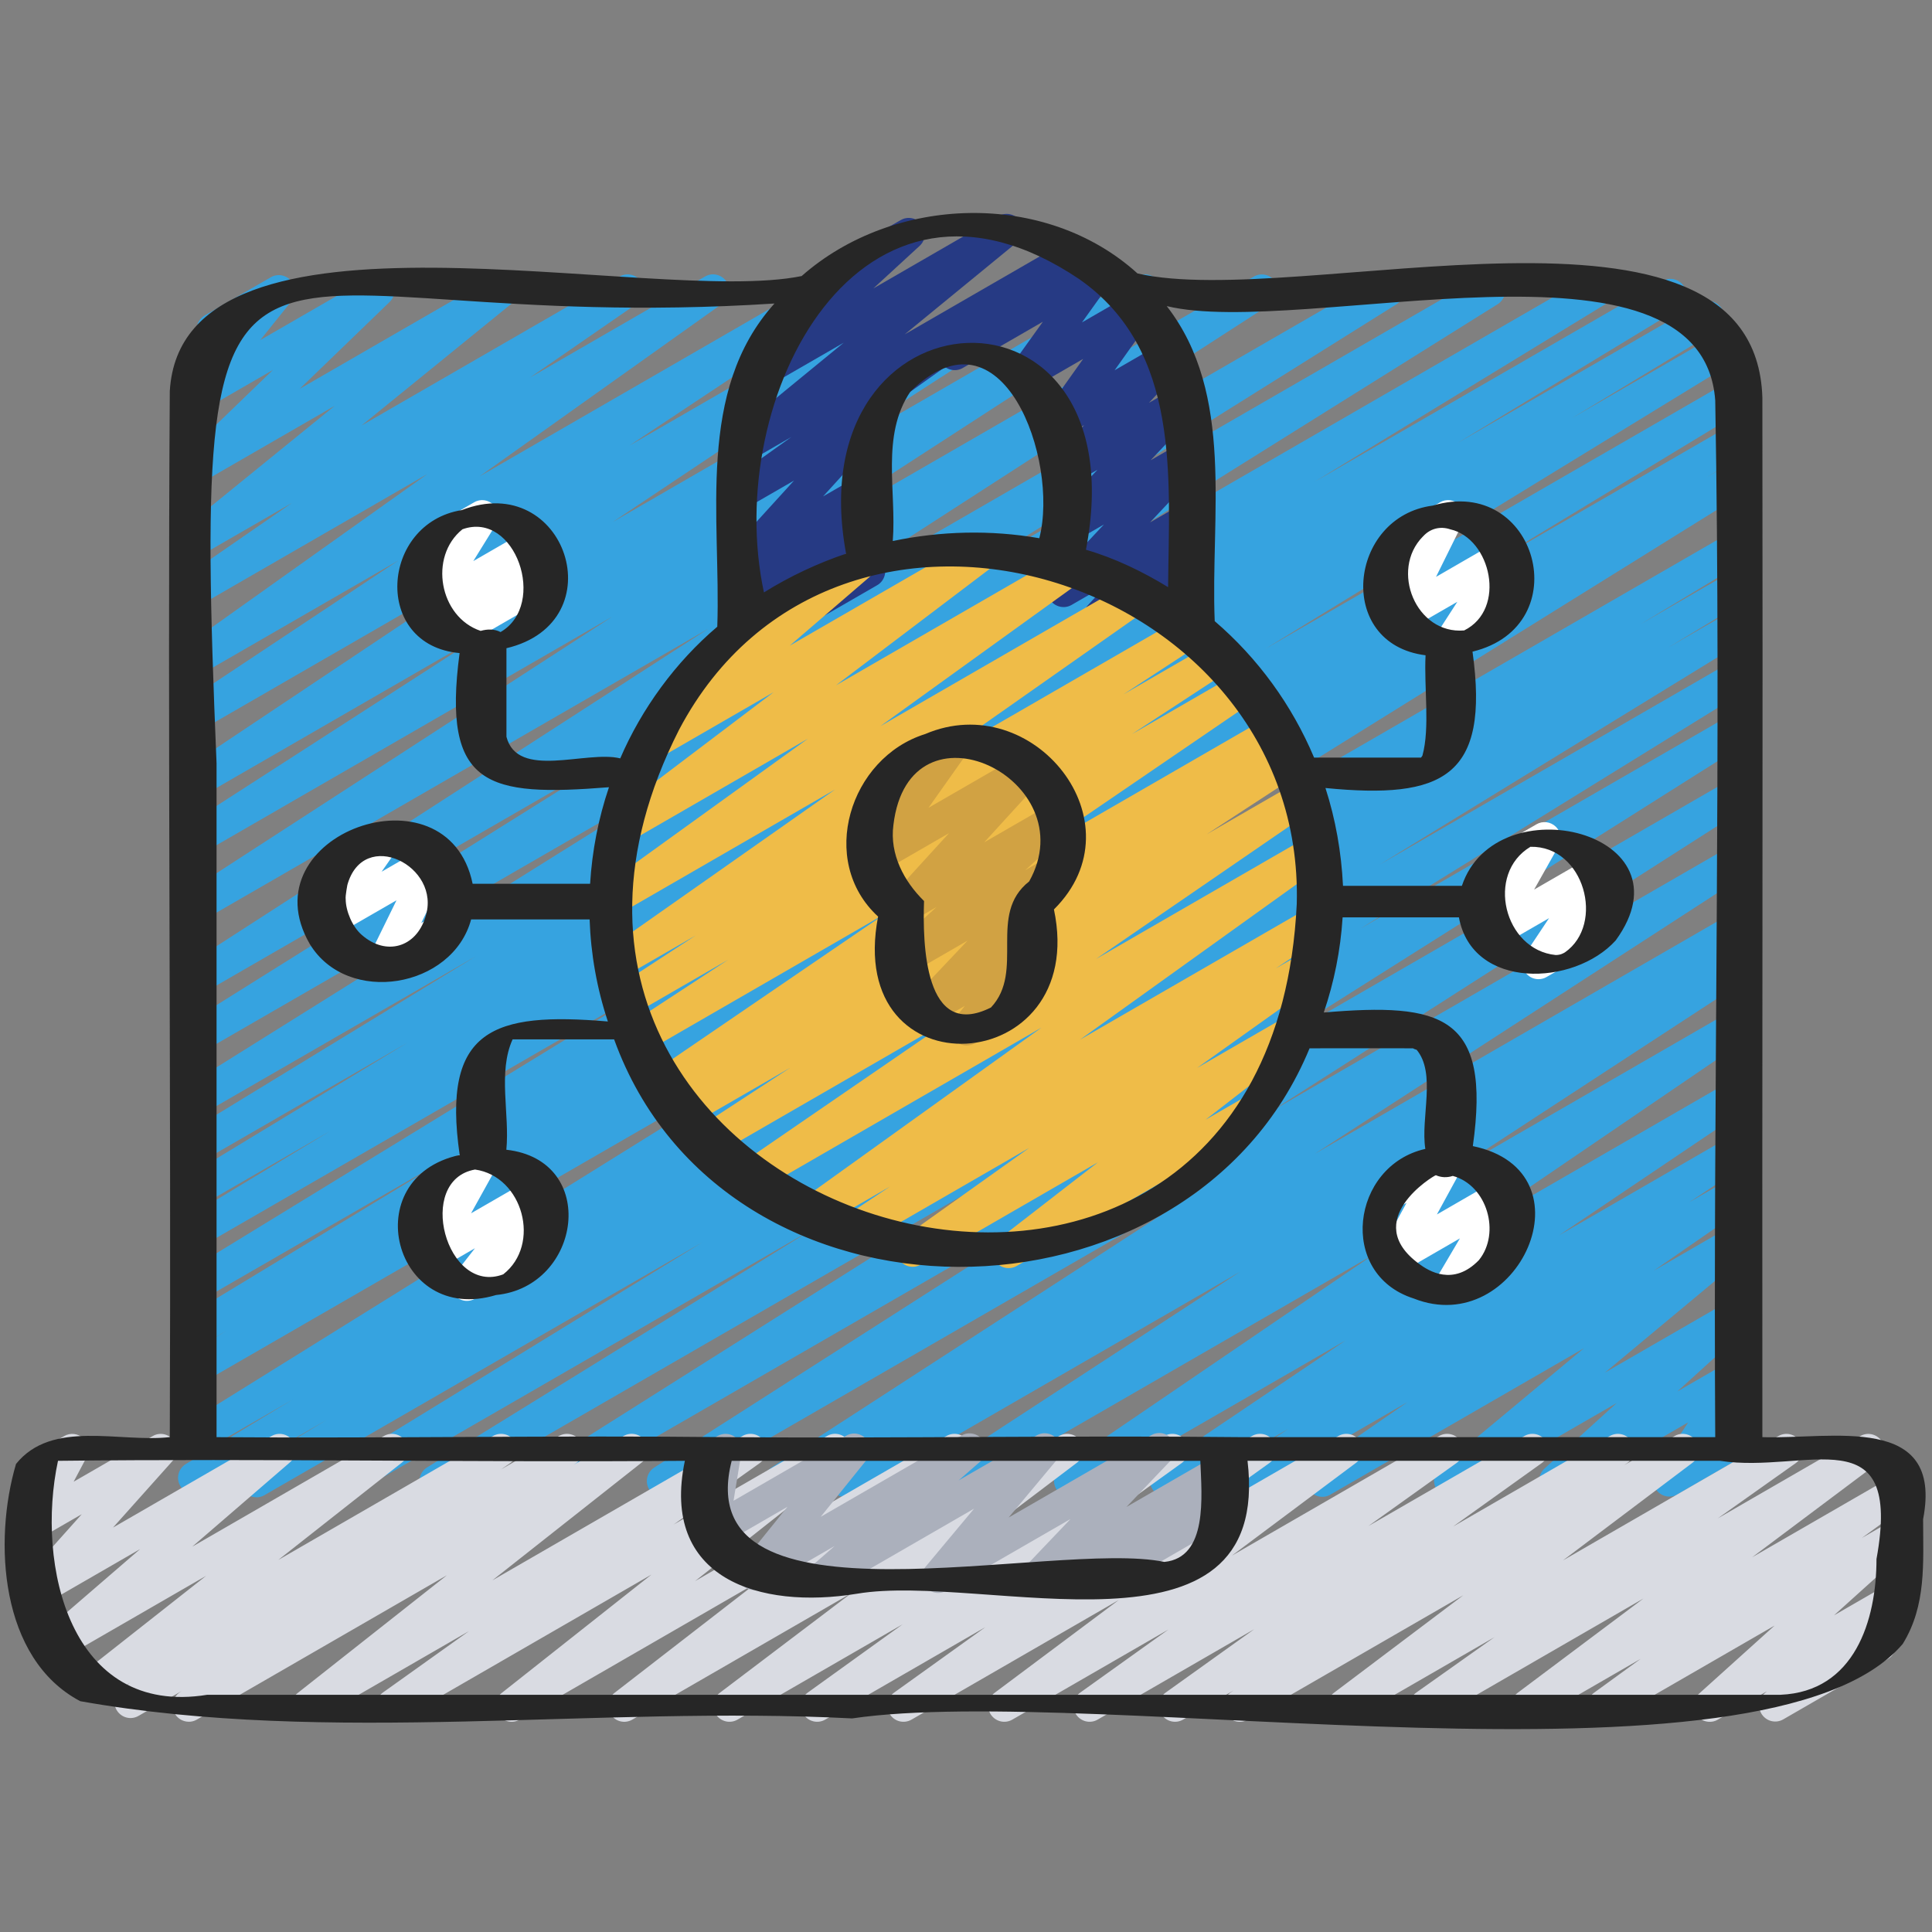
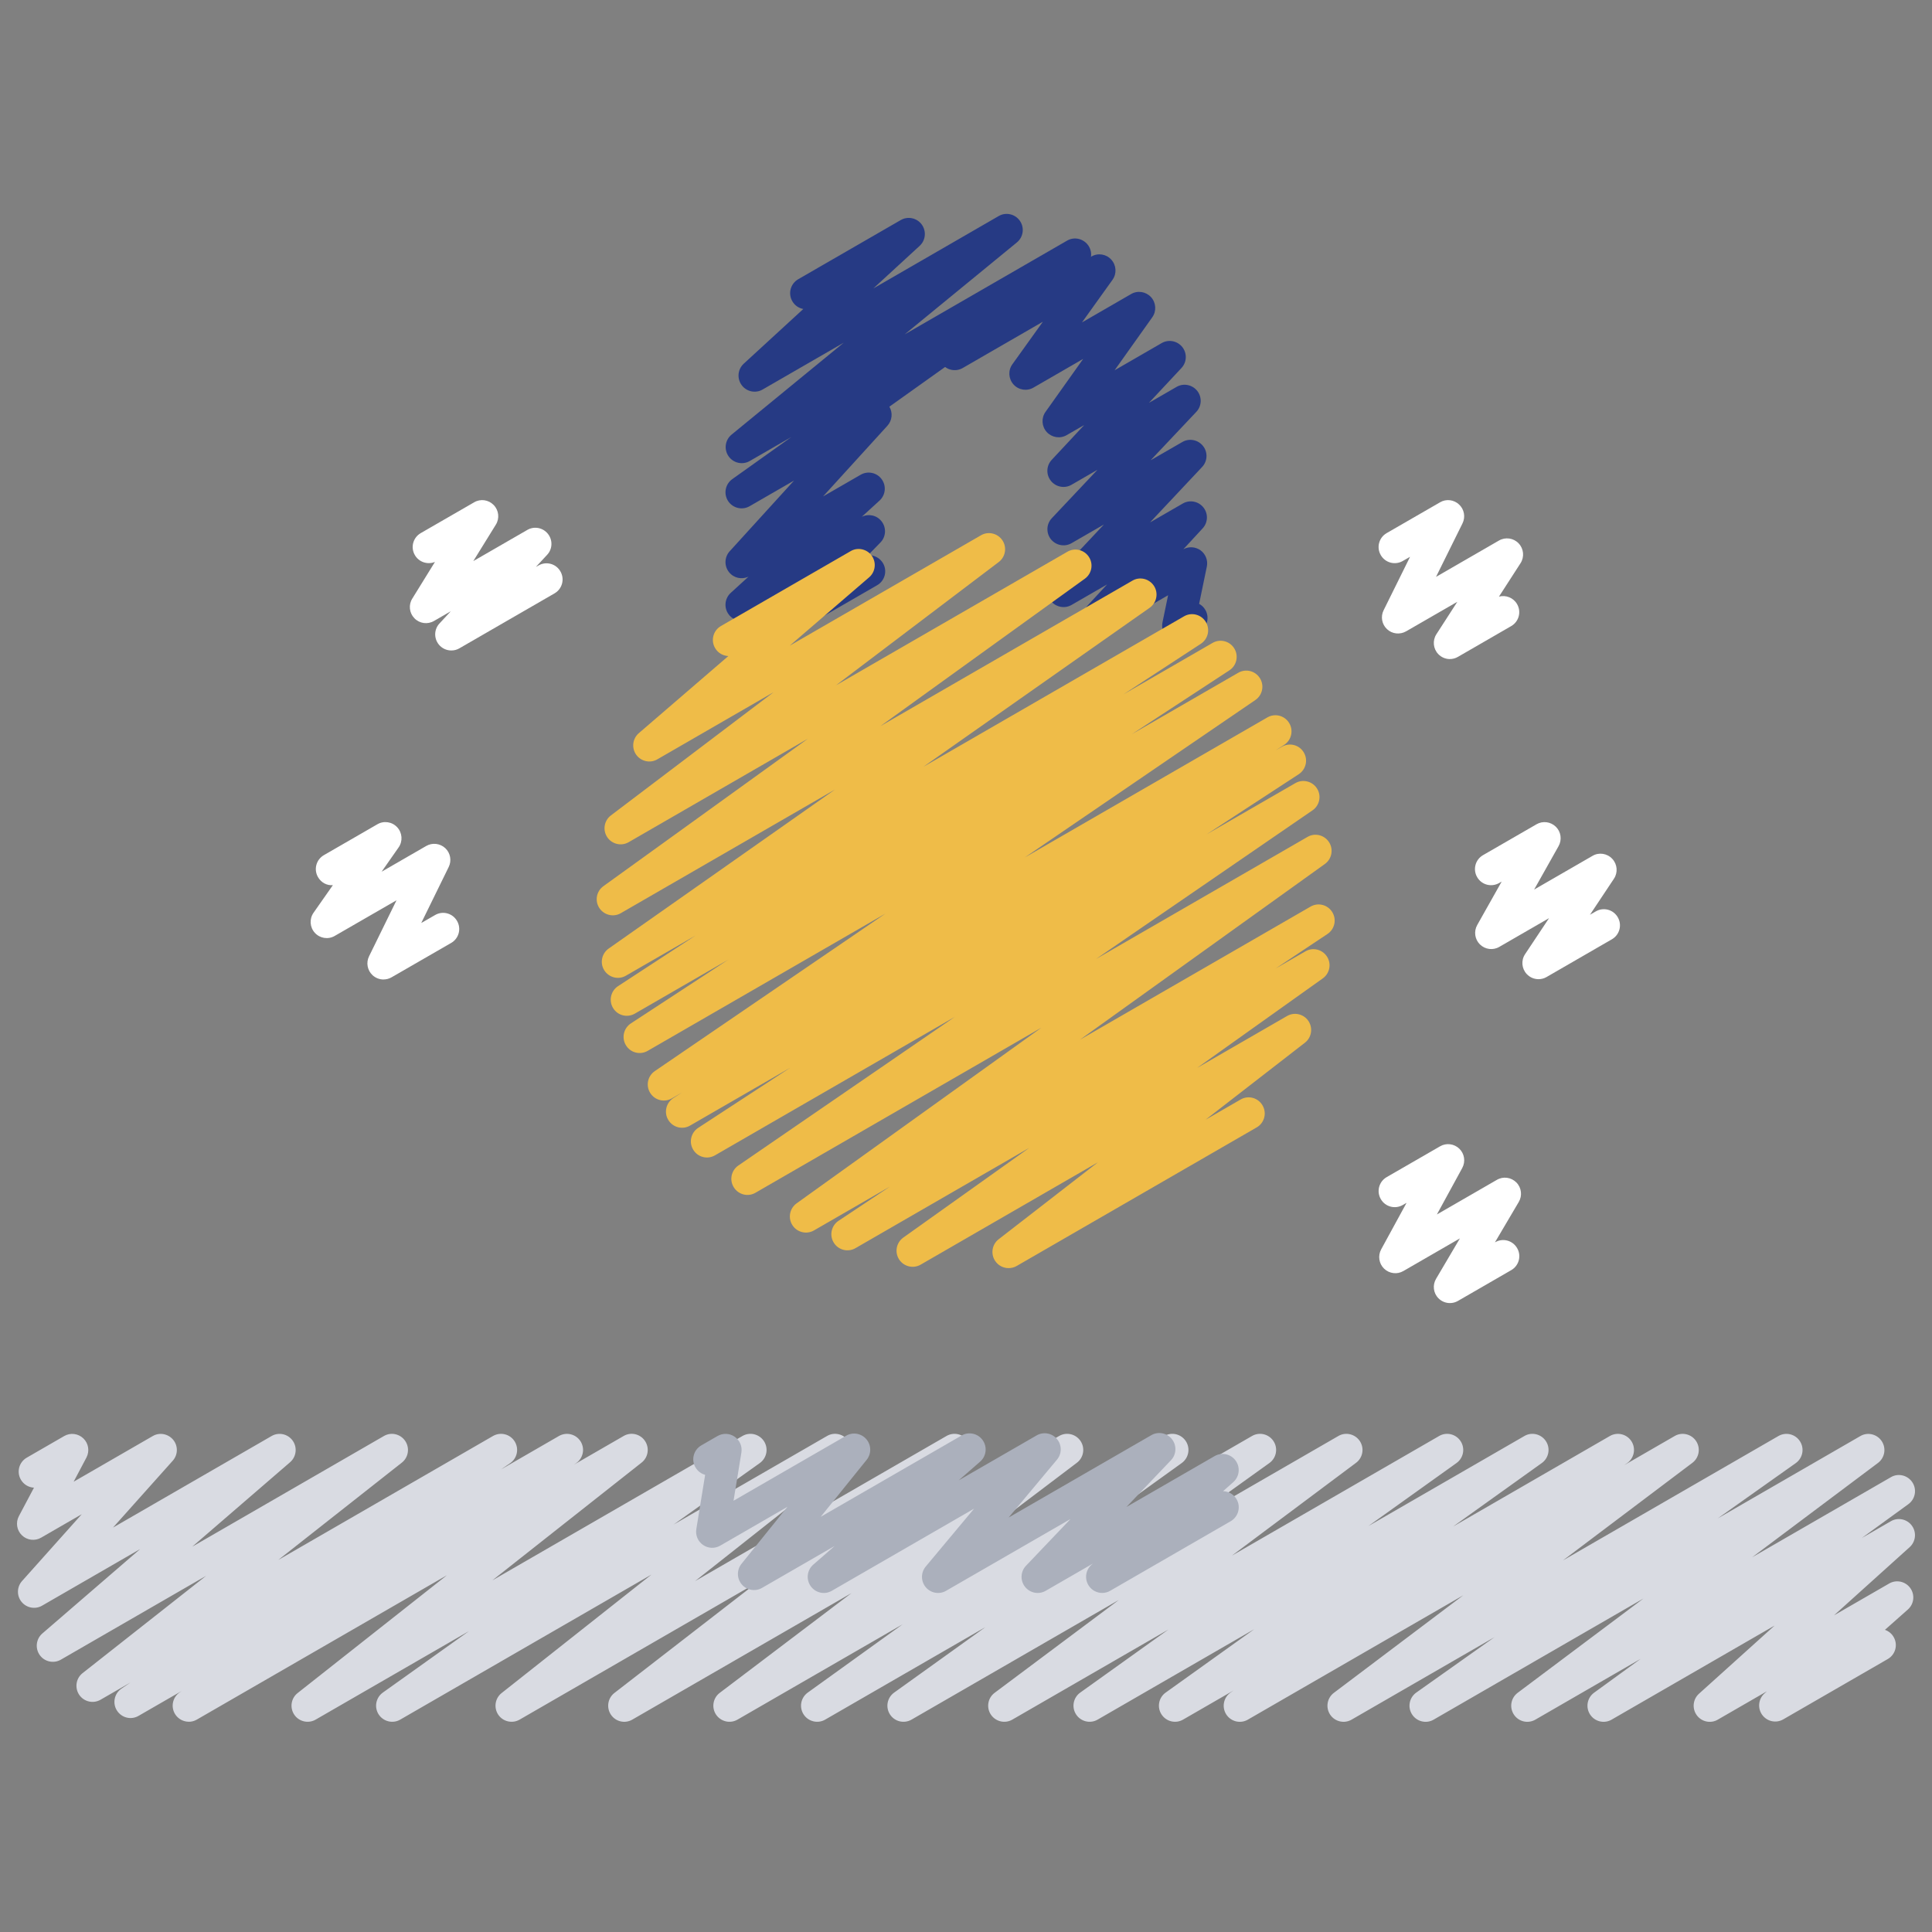
<svg xmlns="http://www.w3.org/2000/svg" id="Icons" viewBox="0 0 60 60">
  <rect x="0" y="0" width="60" height="60" fill="#808080" stroke="none" />
-   <path d="m7.963 46.499c-.171 0-.337-.088-.431-.246-.14-.235-.062-.54.172-.682l2.443-1.476-3.867 2.232c-.239.138-.54.058-.681-.179-.14-.236-.062-.54.173-.682l3.31-1.997-2.802 1.617c-.237.137-.539.058-.679-.176-.141-.233-.067-.537.165-.682l22.04-13.707-21.526 12.428c-.239.138-.542.058-.681-.179-.14-.236-.062-.541.173-.683l1.251-.753-.743.429c-.239.138-.54.057-.681-.178-.14-.236-.062-.54.171-.683l8.333-5.054-7.823 4.517c-.237.137-.539.059-.68-.177-.14-.235-.064-.539.169-.683l14.633-8.96-14.122 8.153c-.239.138-.54.058-.681-.179-.14-.235-.062-.54.172-.682l4.485-2.712-3.977 2.296c-.239.138-.54.058-.681-.178-.14-.236-.063-.54.171-.683l6.879-4.175-6.369 3.677c-.237.137-.541.058-.68-.178-.14-.235-.064-.539.169-.682l9.021-5.51-8.51 4.913c-.235.138-.537.059-.679-.175-.141-.234-.067-.537.164-.682l16.17-10.112-15.655 9.038c-.235.138-.537.059-.679-.175-.141-.233-.067-.537.163-.682l13.438-8.415-12.923 7.461c-.235.138-.535.06-.677-.172s-.072-.533.155-.681l16.249-10.489-15.728 9.079c-.235.137-.534.061-.677-.172-.142-.23-.072-.533.154-.681l13.256-8.593-12.733 7.352c-.235.137-.535.061-.677-.172-.142-.231-.072-.534.156-.681l9.277-5.98-8.757 5.056c-.235.136-.532.061-.675-.169-.143-.229-.077-.529.147-.68l10.138-6.771-9.61 5.548c-.235.136-.532.061-.675-.169s-.077-.53.148-.68l6.63-4.406-6.104 3.523c-.23.134-.526.062-.671-.162s-.087-.523.131-.678l7.537-5.363-6.997 4.039c-.233.136-.527.062-.673-.165-.144-.227-.082-.526.139-.679l3.328-2.3-2.794 1.612c-.224.133-.514.066-.662-.149-.147-.215-.105-.507.097-.671l4.686-3.807-4.12 2.379c-.217.127-.497.071-.649-.132-.152-.201-.13-.485.052-.66l2.794-2.698-2.196 1.268c-.208.121-.473.076-.63-.107-.156-.182-.161-.45-.01-.638l1.033-1.29c-.19.027-.392-.066-.494-.246-.139-.239-.057-.545.183-.683l2.049-1.183c.206-.123.471-.076.63.107.156.182.161.45.01.638l-.966 1.205 3.418-1.973c.216-.128.497-.072.649.132.152.201.13.485-.052.66l-2.793 2.697 6.044-3.489c.225-.132.514-.066.662.149.147.215.105.507-.097.671l-4.688 3.808 8.017-4.628c.234-.135.528-.06.673.165.144.227.082.526-.139.679l-3.325 2.298 5.442-3.142c.228-.136.525-.064.671.162.145.225.087.523-.131.678l-7.539 5.365 10.748-6.205c.233-.137.531-.062.675.169.143.229.077.53-.148.68l-6.631 4.406 9.104-5.255c.234-.137.531-.062.675.169.143.229.077.529-.147.68l-10.14 6.772 13.202-7.621c.236-.136.536-.061.677.172.142.231.072.534-.156.681l-9.271 5.976 11.827-6.828c.234-.136.534-.061.677.172.142.23.072.533-.154.681l-13.263 8.597 16.368-9.449c.235-.136.535-.061.677.172.142.231.072.533-.155.681l-16.244 10.486 19.641-11.339c.237-.137.538-.059.679.175s.067.537-.163.682l-13.444 8.418 16.065-9.274c.236-.137.538-.059.679.175s.067.537-.164.682l-16.161 10.106 18.989-10.963c.237-.138.54-.059.68.178.14.235.064.539-.169.682l-9.015 5.506 10.792-6.23c.237-.14.54-.058.681.178.14.236.063.54-.171.683l-6.883 4.177 7.542-4.354c.237-.14.539-.059.681.179.14.235.062.54-.172.682l-4.492 2.716 4.63-2.673c.236-.139.538-.06.68.177.14.235.064.539-.169.683l-14.654 8.973 14.423-8.326c.236-.139.54-.058.681.178.14.236.062.54-.171.683l-8.321 5.046 7.812-4.51c.237-.14.541-.059.681.179.14.236.062.541-.173.683l-1.235.743.729-.42c.236-.139.537-.06.679.176.141.233.067.537-.165.682l-22.042 13.709 21.53-12.431c.237-.14.54-.059.681.179.14.236.062.54-.173.682l-3.295 1.988 2.788-1.609c.238-.139.54-.059.681.179.14.235.062.54-.172.682l-2.442 1.476 1.935-1.117c.237-.139.539-.06.68.177.14.235.065.539-.168.682l-11.397 6.993 10.887-6.285c.236-.139.538-.06.68.176.14.235.065.538-.167.683l-12.007 7.419 11.496-6.637c.237-.136.538-.059.678.174.141.233.069.536-.161.682l-15.642 9.877 15.127-8.733c.237-.136.536-.059.677.173.142.232.071.534-.157.681l-14.798 9.462 14.28-8.244c.235-.137.534-.061.677.172.142.231.072.533-.155.681l-13.419 8.695 12.898-7.446c.236-.138.539-.059.679.176.141.234.066.538-.165.682l-.442.273c.222-.084.479-.004.606.205.142.23.074.532-.152.681l-9.304 6.077 8.781-5.069c.235-.135.531-.062.674.167.143.228.08.527-.143.679l-9.692 6.606 9.163-5.29c.233-.138.531-.061.674.168s.079.528-.145.68l-5.855 3.947 5.328-3.076c.234-.138.533-.062.675.17.143.229.076.53-.149.68l-1.812 1.199 1.288-.743c.234-.134.528-.061.673.165.143.227.082.526-.138.679l-2.926 2.026 2.392-1.381c.224-.132.511-.066.66.146.148.213.109.504-.09.67l-4.477 3.729 3.908-2.256c.219-.128.503-.068.654.138.15.207.121.493-.068.665l-2.243 2.037 1.659-.958c.201-.116.454-.079.613.089.159.169.182.424.055.618l-1.004 1.53.338-.194c.239-.14.545-.057.683.183.139.239.057.545-.183.683l-2.159 1.246c-.199.118-.454.08-.613-.089s-.182-.425-.055-.618l1.003-1.53-3.878 2.239c-.217.13-.502.069-.654-.138-.15-.207-.121-.493.068-.665l2.243-2.037-4.922 2.842c-.224.131-.512.066-.66-.146s-.109-.504.09-.67l4.476-3.728-7.876 4.547c-.23.137-.527.061-.673-.165-.143-.227-.082-.526.138-.679l2.933-2.031-4.981 2.876c-.235.135-.534.062-.675-.17-.143-.229-.076-.53.149-.68l1.805-1.194-3.544 2.046c-.236.136-.531.06-.674-.168-.143-.229-.079-.528.145-.68l5.856-3.947-8.31 4.797c-.232.137-.53.062-.674-.167-.143-.228-.08-.527.143-.679l9.694-6.607-12.914 7.455c-.235.138-.535.06-.676-.171-.142-.23-.074-.532.152-.681l9.303-6.076-12.004 6.93c-.238.138-.54.059-.679-.176-.141-.234-.066-.538.165-.682l.278-.173-1.786 1.031c-.235.138-.534.06-.677-.172-.142-.23-.072-.533.155-.681l13.42-8.696-16.545 9.552c-.235.138-.536.059-.677-.173-.142-.232-.071-.534.157-.681l14.797-9.461-17.87 10.316c-.236.139-.536.06-.678-.174-.141-.233-.069-.536.161-.682l15.647-9.88-18.6 10.737c-.238.137-.54.058-.68-.176-.14-.235-.065-.538.167-.683l11.994-7.411-14.327 8.271c-.237.137-.539.059-.68-.177-.14-.235-.065-.539.168-.682l11.39-6.988-13.595 7.849c-.079.046-.165.067-.25.067z" fill="#36a3e0" />
  <path d="m5.863 53.47c-.166 0-.329-.084-.424-.234-.143-.229-.079-.529.144-.68l.062-.042-1.341.773c-.233.137-.53.062-.674-.167-.143-.228-.08-.527.143-.679l.281-.191-.93.536c-.226.132-.517.065-.664-.152-.146-.217-.102-.511.104-.673l3.838-3.023-4.511 2.604c-.222.129-.508.067-.657-.143-.149-.211-.114-.5.08-.669l3.039-2.623-3.045 1.758c-.212.123-.482.073-.638-.117s-.148-.466.015-.648l1.854-2.075-1.261.728c-.192.112-.437.083-.597-.073-.161-.154-.199-.396-.095-.594l.469-.885c-.163-.008-.319-.097-.407-.249-.139-.239-.057-.545.183-.683l1.161-.67c.192-.113.437-.083.598.073.16.154.198.396.094.594l-.397.75 2.455-1.417c.211-.125.482-.073.638.117s.148.466-.015.648l-1.855 2.076 4.923-2.842c.224-.131.508-.066.657.143.149.211.114.5-.08.669l-3.039 2.623 5.949-3.435c.226-.134.516-.066.664.152.146.217.102.511-.104.673l-3.838 3.023 6.667-3.849c.234-.135.531-.062.674.167.143.228.08.527-.143.679l-.283.193 1.8-1.039c.234-.135.531-.06.674.167.143.229.079.529-.144.68l-.065.044 1.544-.891c.225-.134.517-.066.664.152.146.217.102.511-.104.673l-4.636 3.658 7.766-4.483c.229-.135.525-.063.671.162.144.225.087.522-.131.678l-2.674 1.908 4.761-2.748c.226-.134.516-.065.664.151.146.218.102.511-.104.674l-4.656 3.68 7.805-4.505c.227-.133.519-.065.665.154.146.218.099.513-.109.674l-4.419 3.422 7.362-4.25c.228-.134.52-.064.667.156.146.22.096.516-.115.675l-4.09 3.097 6.805-3.928c.229-.135.524-.063.67.161.145.224.089.521-.128.678l-2.947 2.121 5.128-2.96c.23-.135.525-.063.67.161s.088.522-.129.678l-2.833 2.032 4.974-2.871c.227-.134.521-.063.668.157.146.222.094.518-.119.676l-3.854 2.881 6.434-3.714c.229-.135.525-.063.67.162.145.224.088.522-.129.677l-2.738 1.958 4.846-2.797c.228-.135.525-.063.67.162.145.224.088.522-.129.677l-2.755 1.972 4.868-2.811c.234-.135.531-.06.674.167.143.229.079.529-.144.68l-.088.06 1.57-.906c.227-.134.521-.064.667.156.146.221.095.517-.116.676l-4.019 3.03 6.69-3.862c.232-.135.527-.062.671.163.145.225.086.523-.132.678l-2.423 1.717 4.427-2.556c.226-.135.521-.064.667.157s.095.517-.117.676l-3.907 2.929 4.307-2.486c.228-.136.524-.062.669.16.146.224.09.521-.125.677l-1.446 1.051.902-.521c.22-.129.504-.068.654.139s.12.494-.069.665l-2.351 2.119 1.714-.989c.221-.129.506-.067.655.141.15.208.118.496-.074.666l-.713.632c.11.038.209.114.271.224.139.239.057.545-.183.683l-3.245 1.873c-.223.13-.506.067-.656-.141-.149-.208-.117-.496.075-.666l.073-.065-1.526.881c-.219.13-.504.069-.654-.139-.15-.207-.12-.494.069-.665l2.35-2.118-5.062 2.922c-.229.134-.525.062-.669-.16-.146-.224-.09-.521.125-.677l1.447-1.052-3.271 1.889c-.229.133-.522.064-.667-.157-.146-.221-.095-.517.117-.676l3.907-2.929-6.516 3.762c-.229.135-.527.062-.671-.163-.145-.225-.086-.523.132-.678l2.428-1.72-4.437 2.561c-.228.133-.521.063-.667-.156-.146-.221-.095-.517.116-.676l4.019-3.03-6.69 3.862c-.233.136-.53.061-.674-.167-.143-.229-.079-.529.144-.68l.088-.06-1.57.906c-.229.134-.526.062-.67-.162-.145-.224-.088-.522.129-.677l2.753-1.97-4.865 2.809c-.229.134-.526.062-.67-.162-.145-.224-.088-.522.129-.677l2.738-1.958-4.846 2.797c-.229.133-.521.063-.668-.157-.146-.222-.094-.518.119-.676l3.855-2.882-6.436 3.715c-.232.134-.527.062-.67-.161-.145-.225-.088-.522.129-.678l2.833-2.032-4.974 2.871c-.23.134-.525.062-.67-.161-.145-.224-.089-.521.128-.678l2.947-2.121-5.128 2.96c-.228.133-.52.063-.667-.156-.146-.22-.096-.516.115-.675l4.09-3.097-6.805 3.928c-.227.133-.519.065-.665-.154-.146-.218-.099-.513.109-.674l4.419-3.422-7.362 4.25c-.226.131-.517.065-.664-.151-.146-.218-.102-.511.104-.674l4.655-3.68-7.803 4.505c-.229.134-.525.062-.671-.162-.144-.225-.087-.522.131-.678l2.674-1.908-4.761 2.748c-.226.131-.517.065-.664-.152-.146-.217-.102-.511.104-.673l4.637-3.659-7.768 4.484c-.079.046-.165.067-.25.067z" fill="#d9dbe2" />
  <path d="m34.229 49.47c-.155 0-.309-.073-.405-.208-.15-.208-.118-.496.073-.666l.044-.038-1.465.845c-.213.125-.488.073-.643-.123-.154-.195-.141-.475.03-.654l1.385-1.453-3.865 2.23c-.208.122-.477.076-.633-.111-.156-.186-.156-.456 0-.642l1.501-1.797-4.417 2.55c-.223.131-.507.067-.656-.142-.15-.21-.116-.498.077-.668l.666-.581-2.254 1.301c-.207.121-.474.076-.63-.107s-.16-.451-.01-.639l1.428-1.771-2.087 1.205c-.167.098-.376.089-.534-.021-.159-.109-.24-.301-.209-.491l.274-1.687c-.122-.033-.232-.113-.301-.232-.139-.239-.057-.545.183-.683l.501-.289c.169-.097.376-.09.534.021.159.109.24.301.209.491l-.244 1.497 3.495-2.018c.206-.122.473-.077.63.107.156.183.16.451.01.639l-1.428 1.771 4.373-2.524c.221-.129.507-.068.656.142.15.21.116.498-.077.668l-.668.583 2.42-1.396c.209-.122.477-.076.633.111.156.186.156.456 0 .642l-1.501 1.797 4.429-2.557c.213-.125.488-.073.643.123.154.195.141.475-.03.654l-1.384 1.452 2.738-1.58c.221-.129.505-.068.655.141.15.208.118.496-.073.666l-.318.282c.168.005.329.094.419.25.139.239.057.545-.183.683l-3.741 2.16c-.078.046-.164.067-.25.067z" fill="#abb0bc" />
  <g fill="#fff">
    <path d="m11.91 30.419c-.124 0-.246-.046-.342-.135-.16-.15-.204-.388-.107-.585l.853-1.74-1.917 1.106c-.202.119-.46.079-.619-.095-.158-.173-.175-.433-.04-.625l.6-.856c-.184.018-.365-.08-.462-.249-.139-.239-.057-.545.183-.683l1.66-.958c.202-.119.46-.079.619.095.158.173.175.433.04.625l-.527.753 1.385-.799c.189-.11.43-.083.592.067.16.15.204.388.107.585l-.853 1.74.429-.247c.239-.141.546-.057.683.183.139.239.057.545-.183.683l-1.85 1.067c-.078.045-.164.067-.25.067z" />
    <path d="m14.016 20.201c-.147 0-.293-.065-.391-.188-.154-.193-.145-.471.024-.651l.351-.379-.522.302c-.199.115-.448.081-.609-.085-.159-.164-.187-.416-.065-.61l.704-1.139c-.227.094-.498.008-.624-.212-.139-.239-.057-.545.183-.683l1.657-.956c.198-.117.447-.082.609.085.159.164.187.416.065.61l-.699 1.13 1.676-.967c.212-.125.486-.074.641.121.154.193.145.471-.024.651l-.35.377.079-.045c.239-.139.546-.058.683.183.139.239.057.545-.183.683l-2.954 1.706c-.078.046-.164.067-.25.067z" />
-     <path d="m14.5 40.4c-.141 0-.279-.06-.377-.172-.157-.181-.164-.447-.018-.636l.645-.827-1.182.683c-.195.114-.44.082-.601-.076-.16-.157-.195-.402-.087-.599l.78-1.407-.096.055c-.24.139-.547.056-.683-.183-.139-.239-.057-.545.183-.683l1.657-.956c.194-.113.44-.082.601.076.16.157.195.402.087.599l-.78 1.406 1.843-1.063c.207-.12.47-.076.627.104s.164.447.018.636l-.645.826.173-.1c.238-.14.544-.058.683.183.139.239.057.545-.183.683l-2.396 1.384c-.078.046-.164.067-.25.067z" />
    <path d="m47.779 30.409c-.135 0-.268-.055-.364-.158-.159-.169-.181-.426-.052-.619l.744-1.118-1.545.892c-.194.114-.441.082-.602-.077-.16-.158-.194-.404-.084-.601l.76-1.35-.079.045c-.241.139-.546.056-.683-.183-.139-.239-.057-.545.183-.683l1.66-.958c.194-.114.441-.081.602.077s.194.404.084.601l-.759 1.349 1.812-1.046c.199-.119.455-.079.614.091.159.169.181.426.052.619l-.744 1.118.181-.104c.238-.14.545-.057.683.183.139.239.057.545-.183.683l-2.029 1.172c-.078.046-.164.067-.25.067z" />
    <path d="m45.028 20.468c-.134 0-.266-.054-.362-.155-.159-.167-.183-.422-.058-.616l.651-1.008-1.592.918c-.192.109-.432.083-.592-.068-.161-.15-.204-.389-.106-.586l.822-1.661-.227.13c-.24.139-.546.056-.683-.183-.139-.239-.057-.545.183-.683l1.657-.956c.189-.113.431-.084.592.068.161.15.204.389.106.586l-.822 1.661 1.954-1.128c.2-.116.454-.079.612.088.159.167.183.422.058.616l-.67 1.038c.211-.058.448.031.563.232.139.239.057.545-.183.683l-1.655.956c-.078.046-.164.067-.25.067z" />
    <path d="m45.028 40.468c-.13 0-.259-.051-.355-.148-.16-.161-.19-.41-.075-.605l.741-1.256-1.756 1.014c-.193.113-.438.082-.6-.075-.16-.156-.196-.4-.09-.597l.789-1.446-.117.067c-.24.139-.546.056-.683-.183-.139-.239-.057-.545.183-.683l1.657-.956c.193-.113.438-.082.6.075.16.156.196.4.09.597l-.788 1.444 1.863-1.075c.195-.115.444-.081.605.081.16.161.19.41.075.605l-.741 1.256.007-.004c.238-.14.545-.057.683.183.139.239.057.545-.183.683l-1.655.956c-.078.046-.164.067-.25.067z" />
  </g>
  <path d="m36.591 19.931c-.103 0-.205-.031-.292-.095-.16-.115-.237-.313-.197-.507l.174-.843-1.874 1.082c-.212.125-.486.072-.641-.12-.154-.193-.145-.47.023-.651l.598-.647-1.102.636c-.214.125-.487.072-.642-.122s-.143-.473.027-.653l1.618-1.722-1.004.579c-.214.125-.487.072-.643-.122-.153-.195-.142-.474.029-.653l1.417-1.503-.804.464c-.212.125-.487.073-.642-.121s-.143-.472.026-.652l1.009-1.081-.544.313c-.202.119-.461.077-.62-.096-.158-.175-.174-.436-.037-.627l1.169-1.644-1.543.891c-.203.119-.463.078-.62-.097-.158-.175-.174-.436-.036-.627l.947-1.321-2.487 1.436c-.24.139-.546.057-.683-.183-.139-.239-.057-.545.183-.683l4.493-2.595c.203-.12.464-.078.62.097.158.175.174.436.036.627l-.947 1.322 1.525-.881c.203-.119.461-.077.62.096.158.175.174.436.037.627l-1.169 1.644 1.46-.843c.212-.124.487-.073.642.121s.143.472-.026.652l-1.009 1.081.856-.494c.213-.125.486-.072.643.122.153.195.142.474-.029.653l-1.418 1.503.984-.567c.213-.125.487-.072.642.122s.143.473-.027.653l-1.618 1.722 1.016-.586c.213-.124.486-.073.641.12s.145.47-.023.651l-.598.648c.168-.093.377-.078.532.033.159.115.236.313.196.507l-.239 1.156c.078.042.146.105.193.188.139.239.057.545-.182.684l-.411.238c-.078.045-.165.067-.251.067z" fill="#263a84" />
  <path d="m24.205 19.85c-.149 0-.297-.067-.395-.193-.153-.197-.138-.477.036-.655l.253-.26-.819.473c-.218.129-.503.07-.653-.138-.151-.206-.122-.492.066-.664l.553-.505c-.208.099-.46.045-.605-.138-.154-.191-.146-.468.02-.65l1.998-2.195-1.378.795c-.229.134-.526.063-.671-.162-.144-.225-.087-.522.131-.678l1.837-1.309-1.292.745c-.225.132-.513.066-.661-.148s-.107-.506.095-.671l3.481-2.853-2.516 1.452c-.218.129-.501.07-.653-.137-.15-.205-.123-.491.065-.664l1.85-1.699c-.139-.025-.266-.109-.341-.241-.139-.239-.057-.545.183-.683l3.183-1.837c.219-.128.502-.069.653.137.15.206.123.492-.065.664l-1.438 1.322 3.891-2.247c.225-.133.513-.065.661.148s.107.506-.095.671l-3.484 2.855 5.041-2.91c.229-.136.525-.063.671.162.144.225.087.522-.131.678l-6.056 4.315c.11.187.089.427-.061.592l-1.998 2.195 1.167-.673c.22-.128.503-.068.653.138.151.206.122.492-.066.664l-.552.504c.214-.105.47-.048.616.142.153.197.138.477-.036.655l-.386.396c.169-.014.367.078.466.249.139.239.057.545-.183.683l-2.784 1.607c-.078.046-.164.067-.25.067z" fill="#263a84" />
  <path d="m31.321 39.382c-.161 0-.319-.078-.415-.222-.146-.218-.1-.513.108-.674l3.083-2.39-5.504 3.178c-.23.134-.526.062-.671-.162-.144-.225-.087-.522.131-.678l3.912-2.787-5.396 3.115c-.235.136-.533.061-.675-.169-.143-.229-.077-.53.147-.68l1.599-1.064-2.36 1.362c-.229.134-.527.062-.67-.161-.145-.225-.088-.522.128-.678l7.607-5.459-8.882 5.128c-.233.137-.529.062-.673-.166-.144-.227-.082-.526.14-.679l6.722-4.616-7.446 4.299c-.235.137-.534.061-.676-.171-.142-.23-.074-.532.152-.681l2.86-1.868-3.11 1.796c-.235.138-.536.06-.677-.173-.142-.231-.071-.534.157-.681l.269-.173-.314.182c-.233.136-.529.062-.673-.166s-.081-.528.141-.68l7.162-4.891-7.381 4.261c-.236.137-.535.061-.676-.171-.142-.23-.074-.532.152-.68l3.024-1.979-2.899 1.674c-.236.137-.535.061-.676-.171-.142-.23-.074-.532.152-.681l2.408-1.573-2.161 1.247c-.23.135-.527.062-.672-.164-.144-.225-.084-.523.135-.678l7.031-4.94-6.652 3.84c-.229.135-.525.062-.67-.161-.145-.224-.089-.521.128-.677l6.35-4.579-5.565 3.213c-.228.133-.521.063-.667-.156-.146-.22-.096-.516.115-.675l5.05-3.825-3.608 2.083c-.221.13-.507.067-.658-.144-.148-.21-.113-.5.082-.668l2.781-2.395c-.166-.007-.324-.096-.413-.25-.139-.239-.057-.545.183-.683l4.027-2.325c.221-.131.507-.067.658.144.148.21.113.5-.082.668l-2.467 2.124 5.938-3.428c.226-.134.52-.064.667.156.146.22.096.516-.115.675l-5.052 3.827 7.184-4.147c.229-.135.524-.063.67.161.145.224.089.521-.128.677l-6.35 4.579 7.827-4.519c.229-.136.526-.062.672.164.144.225.084.523-.135.678l-7.03 4.94 8.096-4.674c.235-.138.534-.06.676.171s.074.532-.152.681l-2.404 1.571 2.766-1.597c.236-.137.535-.06.676.171.142.23.074.532-.152.68l-3.03 1.983 3.304-1.907c.234-.136.53-.061.673.166.144.228.081.528-.141.68l-7.158 4.888 7.531-4.348c.237-.137.536-.059.677.173.142.231.071.534-.157.681l-.269.173.201-.116c.236-.137.535-.061.676.171.142.23.074.532-.152.681l-2.857 1.865 2.75-1.587c.23-.134.529-.061.673.166s.082.526-.14.679l-6.724 4.617 6.567-3.791c.228-.136.525-.063.67.161s.088.522-.128.678l-7.608 5.459 7.161-4.134c.233-.136.531-.062.675.169.143.229.077.53-.147.68l-1.61 1.072.923-.532c.229-.135.525-.063.671.162.144.225.087.522-.131.678l-3.904 2.781 2.793-1.612c.227-.133.519-.064.665.153.146.219.1.514-.108.675l-3.086 2.392 1.087-.627c.238-.141.545-.057.683.183.139.239.057.545-.183.683l-7.451 4.302c-.078.046-.165.067-.25.067z" fill="#efbc48" />
-   <path d="m30.024 32.469c-.141 0-.28-.06-.378-.173-.157-.182-.163-.448-.015-.637l.331-.419-1.067.615c-.213.125-.488.073-.643-.123-.153-.194-.142-.473.029-.653l1.766-1.866-1.769 1.021c-.218.13-.503.068-.654-.138-.15-.207-.121-.494.068-.665l1.394-1.263-.817.472c-.212.124-.485.073-.64-.119s-.146-.469.021-.65l1.822-1.997-2.112 1.22c-.203.118-.46.078-.619-.096-.158-.174-.175-.434-.039-.626l1.234-1.745-.073.042c-.24.138-.546.057-.683-.183-.139-.239-.057-.545.183-.683l2.048-1.183c.202-.118.461-.077.619.096.158.174.175.434.039.626l-1.234 1.745 2.934-1.693c.213-.125.485-.072.64.119.154.192.146.469-.021.65l-1.822 1.996 2.085-1.203c.22-.128.503-.068.654.138.15.207.121.494-.068.665l-1.395 1.264.677-.391c.213-.125.488-.072.643.123.153.194.142.473-.029.653l-1.767 1.867.354-.204c.207-.121.472-.077.628.105.157.182.163.448.015.637l-.562.712c.128.03.244.112.314.235.139.239.057.545-.183.683l-1.658.958c-.078.046-.164.067-.25.067z" fill="#d1a243" />
  <g fill="#262626">
-     <path d="m28.731 22.797c-2.344.732-3.346 3.938-1.461 5.668-1.069 5.553 6.571 5.044 5.461-.222 2.719-2.696-.644-6.884-4-5.446zm3.231 4.576c-1.305 1.027-.123 2.776-1.185 3.914-2.079 1.05-2.124-2.003-2.08-3.305-.621-.61-1.073-1.452-.951-2.363.487-4.095 5.987-1.413 4.216 1.754z" />
-     <path d="m2.492 52.832c7.772 1.379 16.038.126 23.972.535 7.537-1.11 28.39 2.652 32.627-2.313.742-1.2.633-2.529.633-3.874.64-3.316-2.844-2.477-4.992-2.548-.01-10.762.017-21.525 0-32.287-.226-7.13-14.423-2.7-19.406-3.853-2.86-2.594-7.573-2.437-10.43.081-4.671.954-19.245-2.833-19.623 3.573-.07 10.825.045 21.658 0 32.485-1.55.178-3.657-.558-4.776.834-.704 2.389-.505 6.046 1.993 7.366zm31.029-44.16c3.156 2.208 2.786 6.165 2.755 9.562-.783-.478-1.646-.899-2.551-1.161 1.701-8.855-9.012-8.315-7.449.121-.892.302-1.75.705-2.551 1.204-1.302-6.059 2.99-14.309 9.796-9.727zm6.751 19.402c-.863 17.749-26.998 9.988-19.182-5.413 4.909-9.304 19.458-4.799 19.182 5.413zm-12.003-15.908c2.859-2.833 4.633 2.12 4.008 4.549-1.509-.264-3.058-.225-4.551.087.121-1.547-.374-3.267.544-4.637zm-21.543 11.556c-.834-19.914.466-13.208 17.326-14.296-2.45 2.714-1.66 6.665-1.776 10.037-1.297 1.1-2.35 2.547-3.014 4.089-1.056-.259-3.188.668-3.534-.671 0-.917 0-1.833 0-2.75 3.408-.81 1.838-5.542-1.386-4.29-2.53.405-2.782 4.2-.069 4.441-.555 4.174.872 4.464 4.639 4.166-.33.971-.523 1.98-.586 2.998h-3.648c-.78-3.772-7.027-1.534-5.057 1.872 1.172 1.926 4.434 1.37 5.01-.764h3.68c.037 1.071.224 2.138.567 3.169-3.559-.302-5.169.234-4.602 4.146-3.237.701-2.055 5.308 1.129 4.349 2.656-.26 3.208-4.188.32-4.512.108-1.115-.269-2.402.194-3.428h3.153c3.408 9.432 17.871 9.318 21.598.278 1.091.002 2.183-.003 3.273 0-.207-.036.17.095.042.034.63.734.127 2.123.28 3.09-2.301.518-2.737 3.888-.363 4.645 3.231 1.284 5.62-3.944 1.838-4.732.575-4.072-.969-4.46-4.629-4.149.32-.941.52-1.93.585-2.954h3.612c.416 2.26 3.576 2.143 4.868.717 2.448-3.363-3.712-4.873-4.776-1.697h-3.692c-.051-1.048-.232-2.069-.545-3.038 3.648.357 5.11-.335 4.567-4.235 3.288-.798 2.005-5.498-1.231-4.536-2.625.336-3.048 4.295-.227 4.649-.051.997.142 2.25-.098 3.118-.004.005-.024.034-.042.059-1.107 0-2.215 0-3.322 0-.688-1.632-1.741-3.083-3.086-4.237-.135-3.253.634-7.054-1.49-9.784 4.198 1.015 16.627-2.738 17.034 2.932.191 10.727-.067 21.466 0 32.194h-14.69c-5.211-.057-10.697.04-16 0-5.162-.058-10.599.04-15.853 0v-20.911zm7.634-7.284c1.645-.594 2.656 2.34 1.185 3.191-.188-.099-.409-.096-.618-.036-1.284-.43-1.62-2.305-.567-3.154zm.201-.125c.009-.002.003 0 .018-.004-.006.001-.012.003-.018.004zm-1.348 12.161c-.289.951-1.223 1.223-1.977.561-.298-.255-.497-.748-.5-1.103-.019-.109.066-.507.049-.44.499-1.816 2.945-.594 2.427.983zm-.002.008c-.007.025-.015.045 0 0zm2.417 11.094c-1.774.666-2.735-2.928-.875-3.255 1.49.212 2.062 2.33.875 3.255zm.436-7.445s-.013.005-.015.007c.013-.01.022-.016.015-.007zm29.868 7c-.799.827-1.566.336-1.857.123-1.848-1.352.443-2.742.517-2.757.167.074.347.081.526.022 1.072.292 1.49 1.775.813 2.612zm1.638-12.85s-.004 0-.006.001c.004-.001.002 0 .006-.001zm.003-.009s-.001 0-.002 0c.008-.005.008-.004.002 0zm-.021.012s.001 0 .002 0c-.001 0-.002 0-.004.001h.001zm-.023.014c1.674-.035 2.324 2.403 1.072 3.278-.061.036-.143.083-.29.083-1.602-.162-2.182-2.522-.782-3.361zm-3.363-2.769c.196-.006.062 0 .009 0zm-.055.023s.002 0 .004 0c-.009.012-.01.011-.004 0zm.08-6.89c.219-.247.538-.329.849-.223 1.264.285 1.76 2.48.431 3.14-1.493.128-2.315-1.869-1.281-2.918zm-8.03 31.845c-3.446-.716-14.843 2.362-13.438-3.139h14.554c.044 1.115.238 3.003-1.116 3.139zm-34.361-3.14c6.398-.074 12.996.053 19.469 0-.768 3.664 2.322 4.623 5.35 4.127 3.937-.666 12.901 2.469 12.124-4.127h14.674c2.682.413 5.68-1.446 4.859 3.05 0 1.909-.681 4.119-2.982 4.216h-48.858c-4.268.692-5.328-4.039-4.635-7.266z" />
-   </g>
+     </g>
</svg>